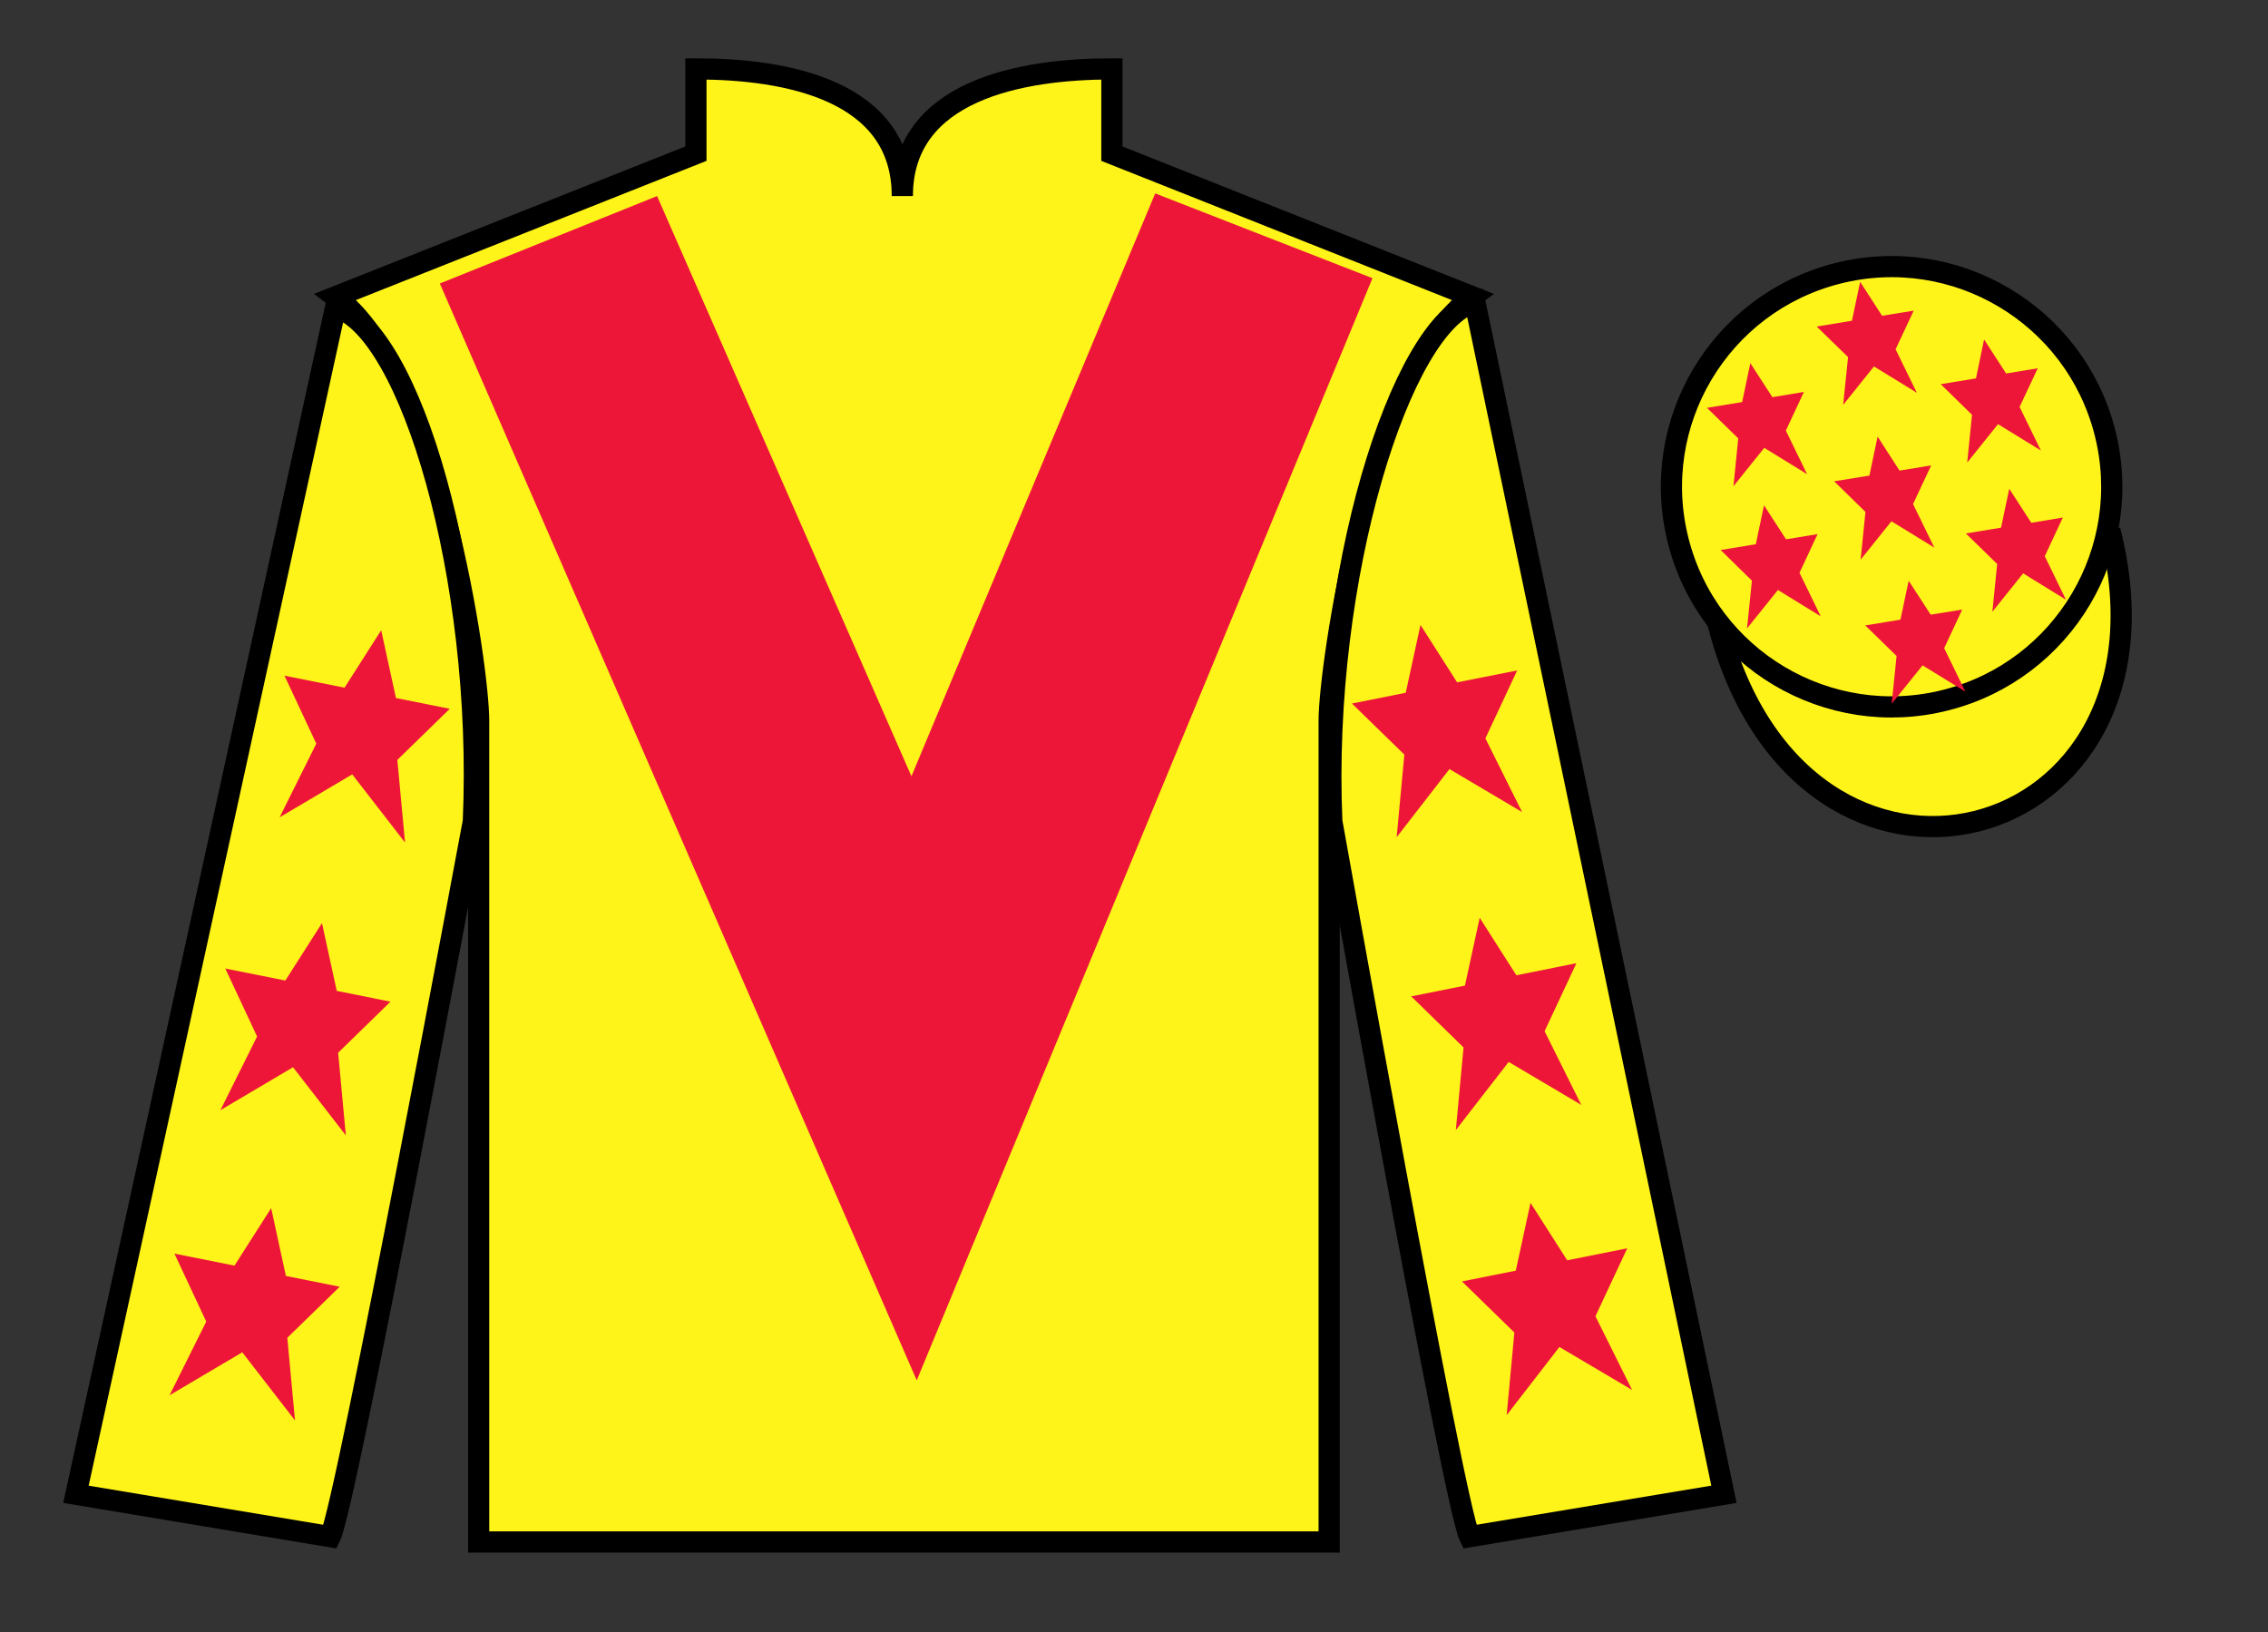
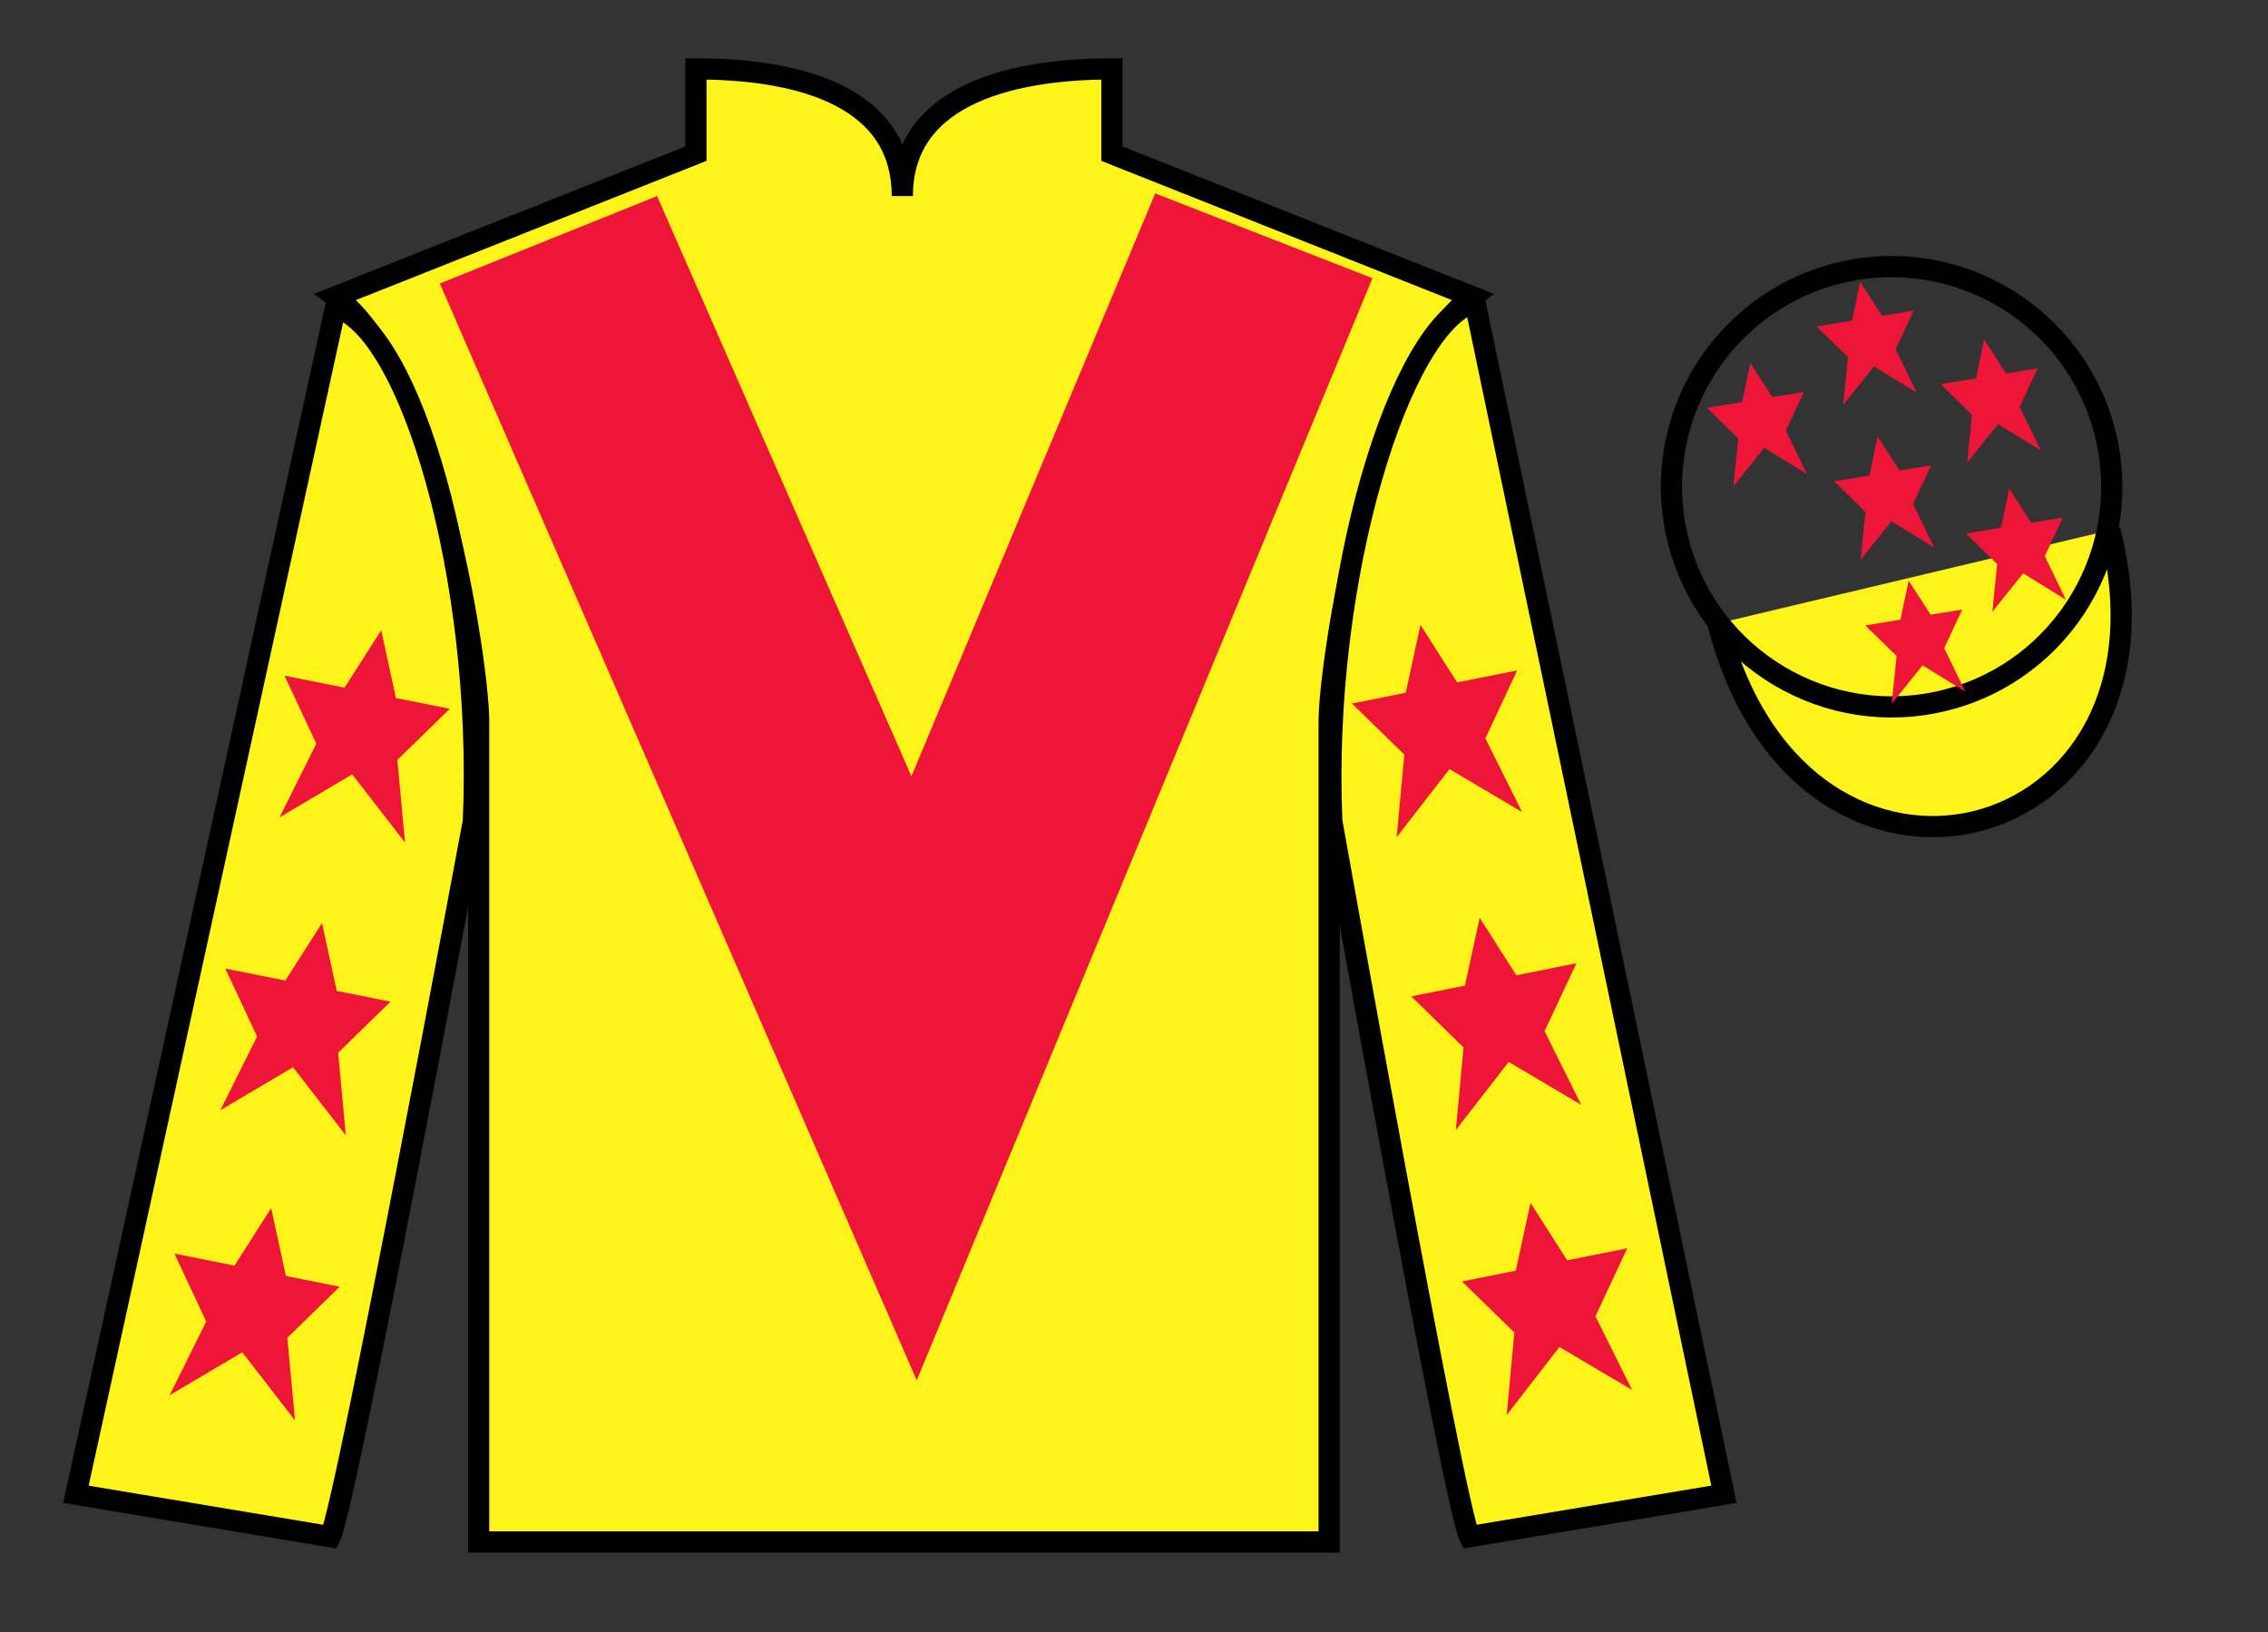
<svg xmlns="http://www.w3.org/2000/svg" width="107pt" height="77pt" viewBox="0 0 107 77" version="1.1">
  <rect x="0" y="0" width="107" height="77" fill="#333333" stroke="none" />
  <g id="surface0">
    <path style=" stroke:none;fill-rule:nonzero;fill:rgb(100%,95.41%,10.001%);fill-opacity:1;" d="M 32.832 3.25 L 32.832 7.25 L 15.832 14 C 20.582 17.5 22.582 31.5 22.582 34 C 22.582 36.5 22.582 72.75 22.582 72.75 L 62.707 72.75 C 62.707 72.75 62.707 36.5 62.707 34 C 62.707 31.5 64.707 17.5 69.457 14 L 52.457 7.25 L 52.457 3.25 C 48.195 3.25 42.57 4.25 42.57 9.25 C 42.57 4.25 37.098 3.25 32.832 3.25 " />
    <path style="fill:none;stroke-width:10;stroke-linecap:butt;stroke-linejoin:miter;stroke:rgb(0%,0%,0%);stroke-opacity:1;stroke-miterlimit:4;" d="M 328.32 737.5 L 328.32 697.5 L 158.32 630 C 205.82 595 225.82 455 225.82 430 C 225.82 405 225.82 42.5 225.82 42.5 L 627.07 42.5 C 627.07 42.5 627.07 405 627.07 430 C 627.07 455 647.07 595 694.57 630 L 524.57 697.5 L 524.57 737.5 C 481.953 737.5 425.703 727.5 425.703 677.5 C 425.703 727.5 370.977 737.5 328.32 737.5 Z M 328.32 737.5 " transform="matrix(0.1,0,0,-0.1,0,77)" />
    <path style=" stroke:none;fill-rule:nonzero;fill:rgb(100%,95.41%,10.001%);fill-opacity:1;" d="M 15.582 72.5 C 16.332 71 22.332 38.75 22.332 38.75 C 22.832 27.25 19.332 15.5 15.832 14.5 L 3.582 70.5 L 15.582 72.5 " />
    <path style="fill:none;stroke-width:10;stroke-linecap:butt;stroke-linejoin:miter;stroke:rgb(0%,0%,0%);stroke-opacity:1;stroke-miterlimit:4;" d="M 155.82 45 C 163.32 60 223.32 382.5 223.32 382.5 C 228.32 497.5 193.32 615 158.32 625 L 35.82 65 L 155.82 45 Z M 155.82 45 " transform="matrix(0.1,0,0,-0.1,0,77)" />
    <path style=" stroke:none;fill-rule:nonzero;fill:rgb(100%,95.41%,10.001%);fill-opacity:1;" d="M 81.332 70.5 L 69.582 14.25 C 66.082 15.25 62.332 27.25 62.832 38.75 C 62.832 38.75 68.582 71 69.332 72.5 L 81.332 70.5 " />
    <path style="fill:none;stroke-width:10;stroke-linecap:butt;stroke-linejoin:miter;stroke:rgb(0%,0%,0%);stroke-opacity:1;stroke-miterlimit:4;" d="M 813.32 65 L 695.82 627.5 C 660.82 617.5 623.32 497.5 628.32 382.5 C 628.32 382.5 685.82 60 693.32 45 L 813.32 65 Z M 813.32 65 " transform="matrix(0.1,0,0,-0.1,0,77)" />
    <path style="fill-rule:nonzero;fill:rgb(100%,95.41%,10.001%);fill-opacity:1;stroke-width:10;stroke-linecap:butt;stroke-linejoin:miter;stroke:rgb(0%,0%,0%);stroke-opacity:1;stroke-miterlimit:4;" d="M 810.508 475.898 C 850.234 320.273 1034.18 367.852 995.391 519.844 " transform="matrix(0.1,0,0,-0.1,0,77)" />
    <path style=" stroke:none;fill-rule:nonzero;fill:rgb(92.863%,8.783%,22.277%);fill-opacity:1;" d="M 31 9.25 L 43 36.625 L 54.5 9.125 L 64.75 13.125 L 43.25 65.125 L 20.75 13.375 L 31 9.25 " />
-     <path style=" stroke:none;fill-rule:nonzero;fill:rgb(100%,95.41%,10.001%);fill-opacity:1;" d="M 91.812 33.027 C 97.367 31.609 100.723 25.953 99.305 20.398 C 97.887 14.84 92.234 11.484 86.676 12.902 C 81.117 14.32 77.762 19.973 79.18 25.531 C 80.598 31.09 86.254 34.445 91.812 33.027 " />
    <path style="fill:none;stroke-width:10;stroke-linecap:butt;stroke-linejoin:miter;stroke:rgb(0%,0%,0%);stroke-opacity:1;stroke-miterlimit:4;" d="M 918.125 439.727 C 973.672 453.906 1007.227 510.469 993.047 566.016 C 978.867 621.602 922.344 655.156 866.758 640.977 C 811.172 626.797 777.617 570.273 791.797 514.688 C 805.977 459.102 862.539 425.547 918.125 439.727 Z M 918.125 439.727 " transform="matrix(0.1,0,0,-0.1,0,77)" />
    <path style=" stroke:none;fill-rule:nonzero;fill:rgb(92.863%,8.783%,22.277%);fill-opacity:1;" d="M 90.047 27.398 L 89.66 29.234 L 88 29.508 L 89.477 30.949 L 89.246 33.203 L 90.703 31.391 L 92.723 32.633 L 91.723 30.582 L 92.574 28.758 L 91.086 29 L 90.047 27.398 " />
    <path style=" stroke:none;fill-rule:nonzero;fill:rgb(92.863%,8.783%,22.277%);fill-opacity:1;" d="M 93.605 16.016 L 93.223 17.852 L 91.559 18.125 L 93.035 19.57 L 92.809 21.824 L 94.262 20.012 L 96.285 21.254 L 95.281 19.199 L 96.137 17.375 L 94.645 17.621 L 93.605 16.016 " />
    <path style=" stroke:none;fill-rule:nonzero;fill:rgb(92.863%,8.783%,22.277%);fill-opacity:1;" d="M 94.793 23.059 L 94.406 24.895 L 92.746 25.168 L 94.223 26.609 L 93.996 28.863 L 95.449 27.051 L 97.469 28.297 L 96.469 26.242 L 97.32 24.418 L 95.832 24.664 L 94.793 23.059 " />
    <path style=" stroke:none;fill-rule:nonzero;fill:rgb(92.863%,8.783%,22.277%);fill-opacity:1;" d="M 82.578 17.133 L 82.191 18.969 L 80.531 19.242 L 82.008 20.684 L 81.781 22.941 L 83.234 21.129 L 85.254 22.371 L 84.254 20.316 L 85.105 18.492 L 83.617 18.738 L 82.578 17.133 " />
    <path style=" stroke:none;fill-rule:nonzero;fill:rgb(92.863%,8.783%,22.277%);fill-opacity:1;" d="M 88.582 20.598 L 88.195 22.438 L 86.531 22.707 L 88.008 24.152 L 87.781 26.406 L 89.234 24.594 L 91.258 25.836 L 90.254 23.781 L 91.109 21.957 L 89.617 22.203 L 88.582 20.598 " />
-     <path style=" stroke:none;fill-rule:nonzero;fill:rgb(92.863%,8.783%,22.277%);fill-opacity:1;" d="M 83.223 23.84 L 82.836 25.676 L 81.176 25.949 L 82.652 27.395 L 82.422 29.648 L 83.879 27.836 L 85.898 29.078 L 84.898 27.023 L 85.75 25.199 L 84.262 25.445 L 83.223 23.84 " />
    <path style=" stroke:none;fill-rule:nonzero;fill:rgb(92.863%,8.783%,22.277%);fill-opacity:1;" d="M 87.758 13.297 L 87.371 15.133 L 85.707 15.406 L 87.188 16.848 L 86.957 19.102 L 88.41 17.289 L 90.434 18.531 L 89.43 16.48 L 90.285 14.656 L 88.793 14.898 L 87.758 13.297 " />
    <path style=" stroke:none;fill-rule:nonzero;fill:rgb(92.863%,8.783%,22.277%);fill-opacity:1;" d="M 15.191 43.551 L 13.461 46.262 L 10.629 45.695 L 12.129 48.902 L 10.398 52.379 L 13.824 50.352 L 16.316 53.566 L 15.953 49.668 L 18.422 47.258 L 15.887 46.75 L 15.191 43.551 " />
    <path style=" stroke:none;fill-rule:nonzero;fill:rgb(92.863%,8.783%,22.277%);fill-opacity:1;" d="M 12.793 57 L 11.062 59.711 L 8.23 59.145 L 9.73 62.352 L 8 65.828 L 11.43 63.801 L 13.918 67.016 L 13.555 63.117 L 16.027 60.707 L 13.488 60.199 L 12.793 57 " />
    <path style=" stroke:none;fill-rule:nonzero;fill:rgb(92.863%,8.783%,22.277%);fill-opacity:1;" d="M 17.984 29.734 L 16.254 32.445 L 13.422 31.879 L 14.922 35.086 L 13.191 38.562 L 16.617 36.535 L 19.109 39.75 L 18.746 35.852 L 21.219 33.441 L 18.68 32.934 L 17.984 29.734 " />
    <path style=" stroke:none;fill-rule:nonzero;fill:rgb(92.863%,8.783%,22.277%);fill-opacity:1;" d="M 69.809 43.301 L 71.539 46.012 L 74.371 45.445 L 72.871 48.652 L 74.602 52.129 L 71.176 50.102 L 68.684 53.316 L 69.047 49.418 L 66.578 47.008 L 69.113 46.5 L 69.809 43.301 " />
    <path style=" stroke:none;fill-rule:nonzero;fill:rgb(92.863%,8.783%,22.277%);fill-opacity:1;" d="M 72.207 56.75 L 73.938 59.461 L 76.77 58.895 L 75.27 62.102 L 77 65.578 L 73.57 63.551 L 71.082 66.766 L 71.445 62.867 L 68.973 60.457 L 71.512 59.949 L 72.207 56.75 " />
    <path style=" stroke:none;fill-rule:nonzero;fill:rgb(92.863%,8.783%,22.277%);fill-opacity:1;" d="M 67.016 29.484 L 68.746 32.195 L 71.578 31.629 L 70.078 34.836 L 71.809 38.312 L 68.383 36.285 L 65.891 39.5 L 66.254 35.602 L 63.781 33.191 L 66.32 32.684 L 67.016 29.484 " />
  </g>
</svg>